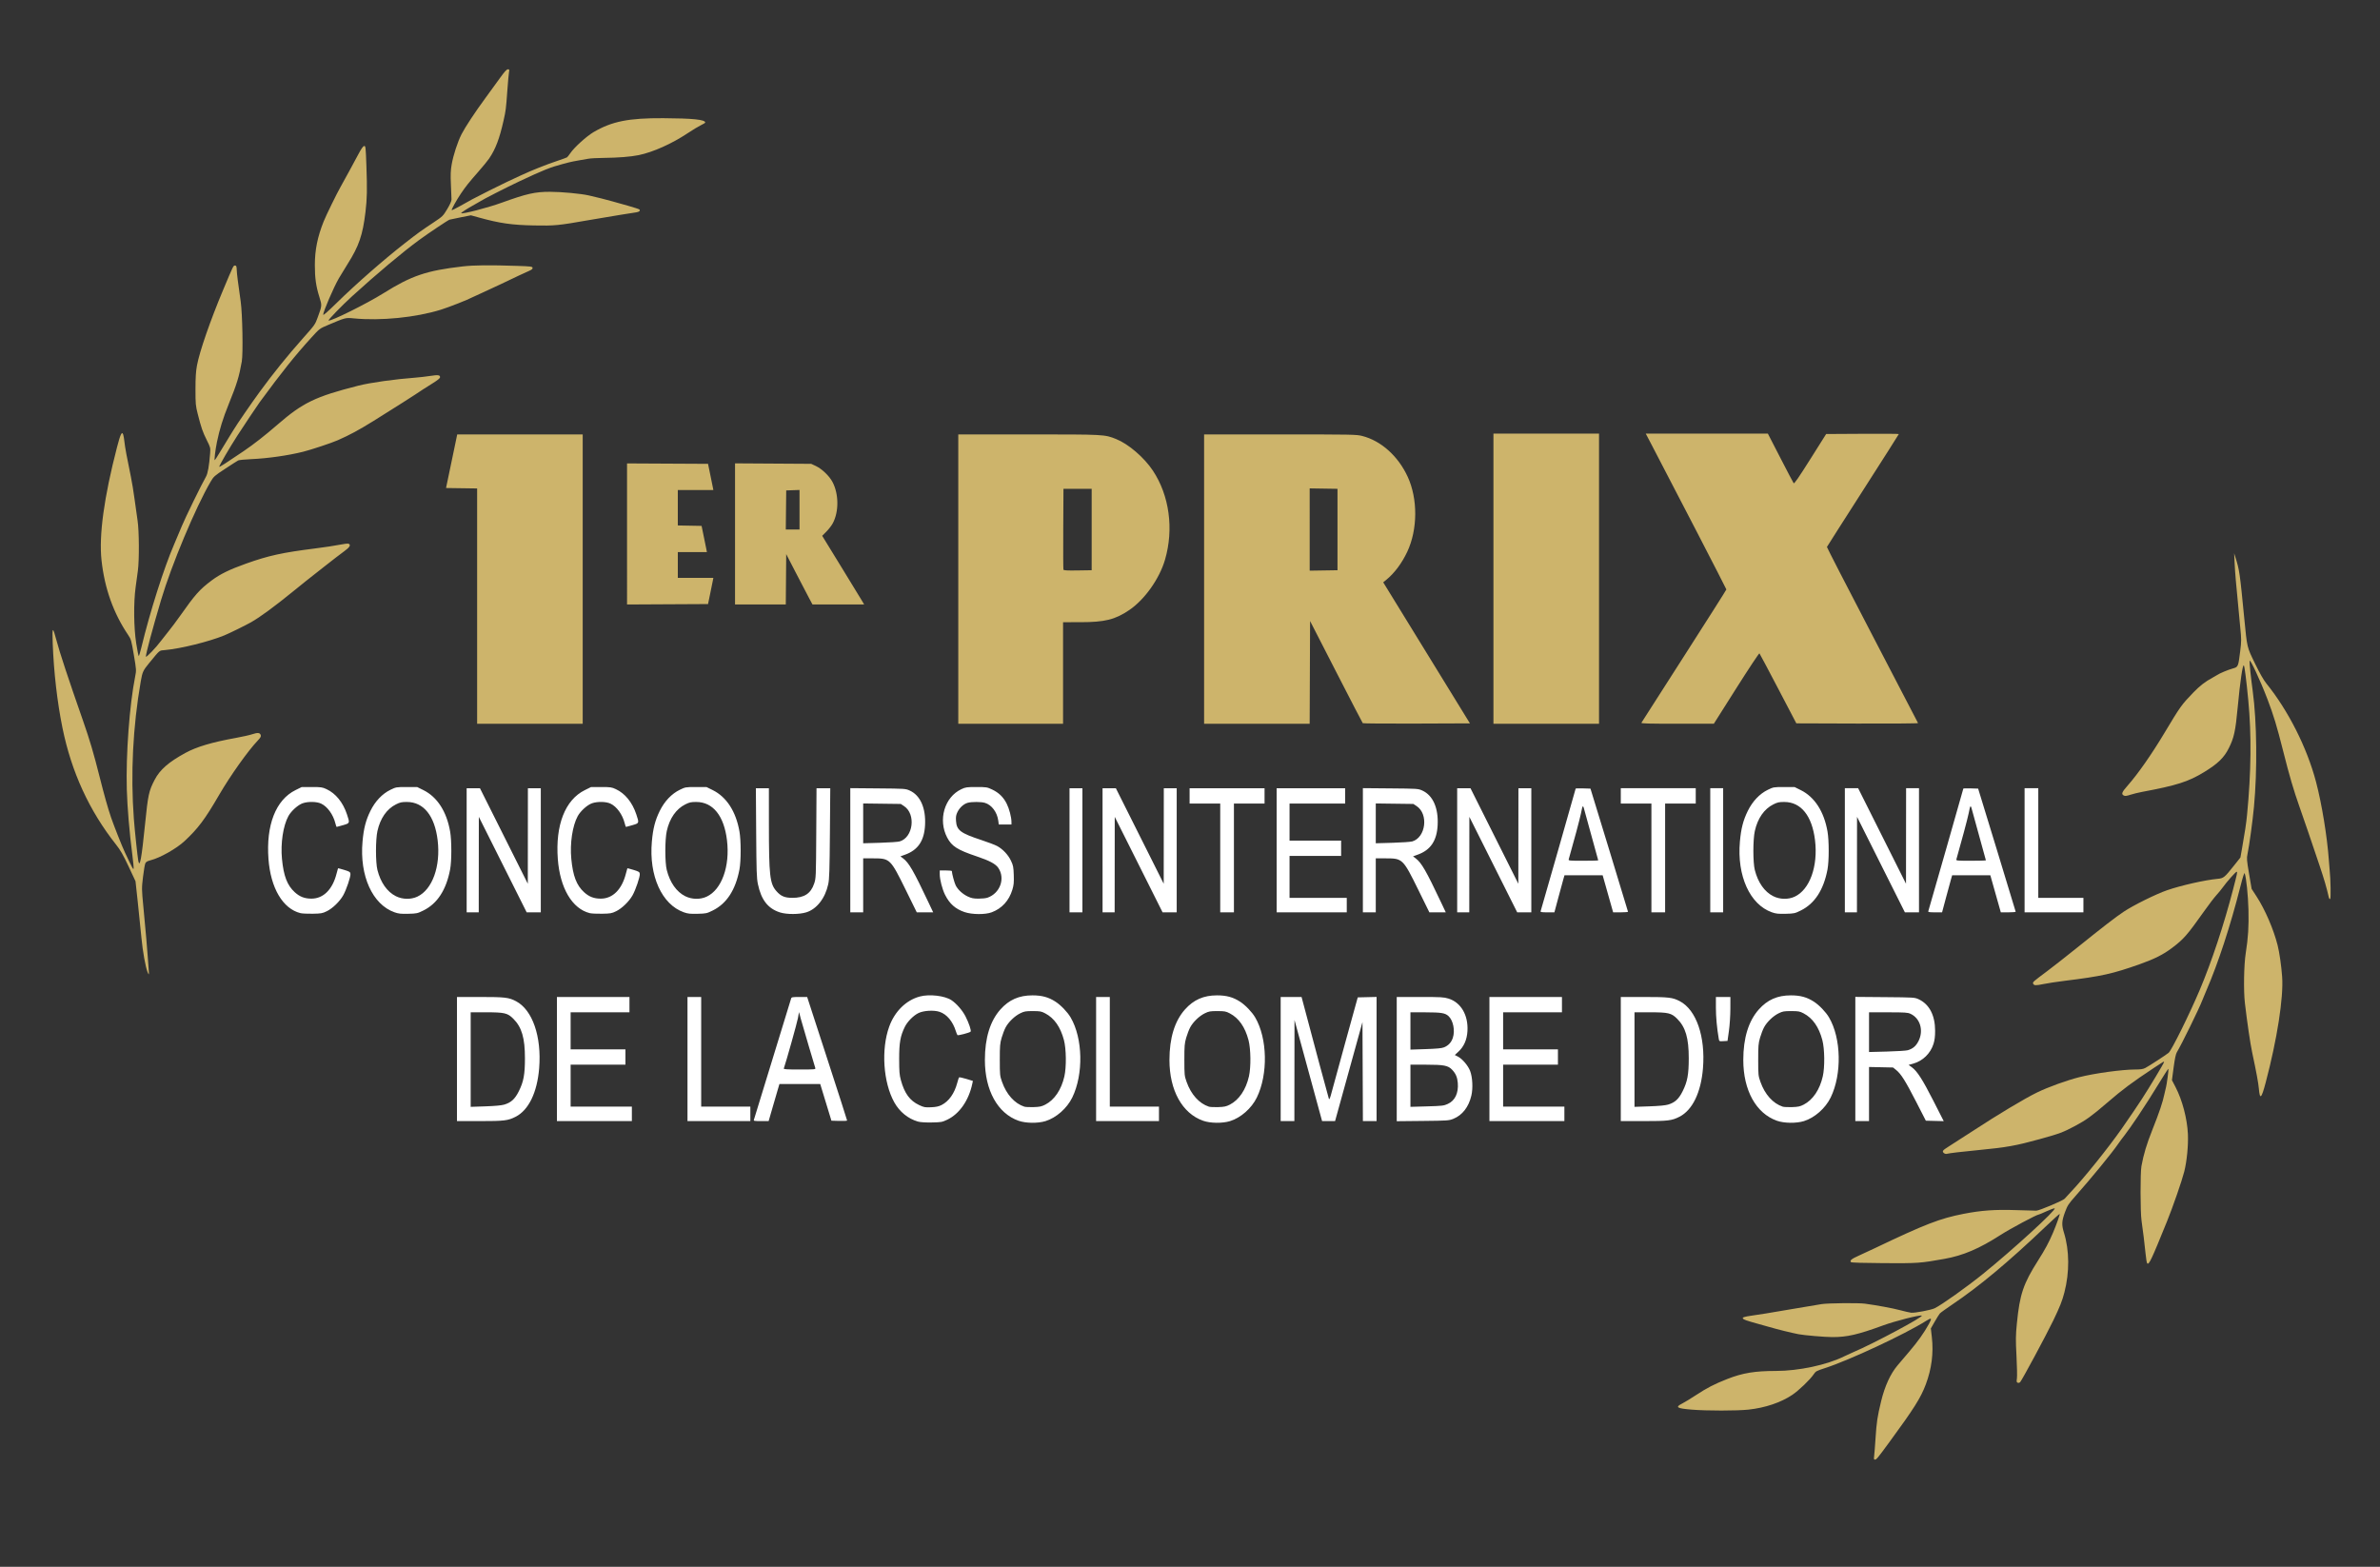
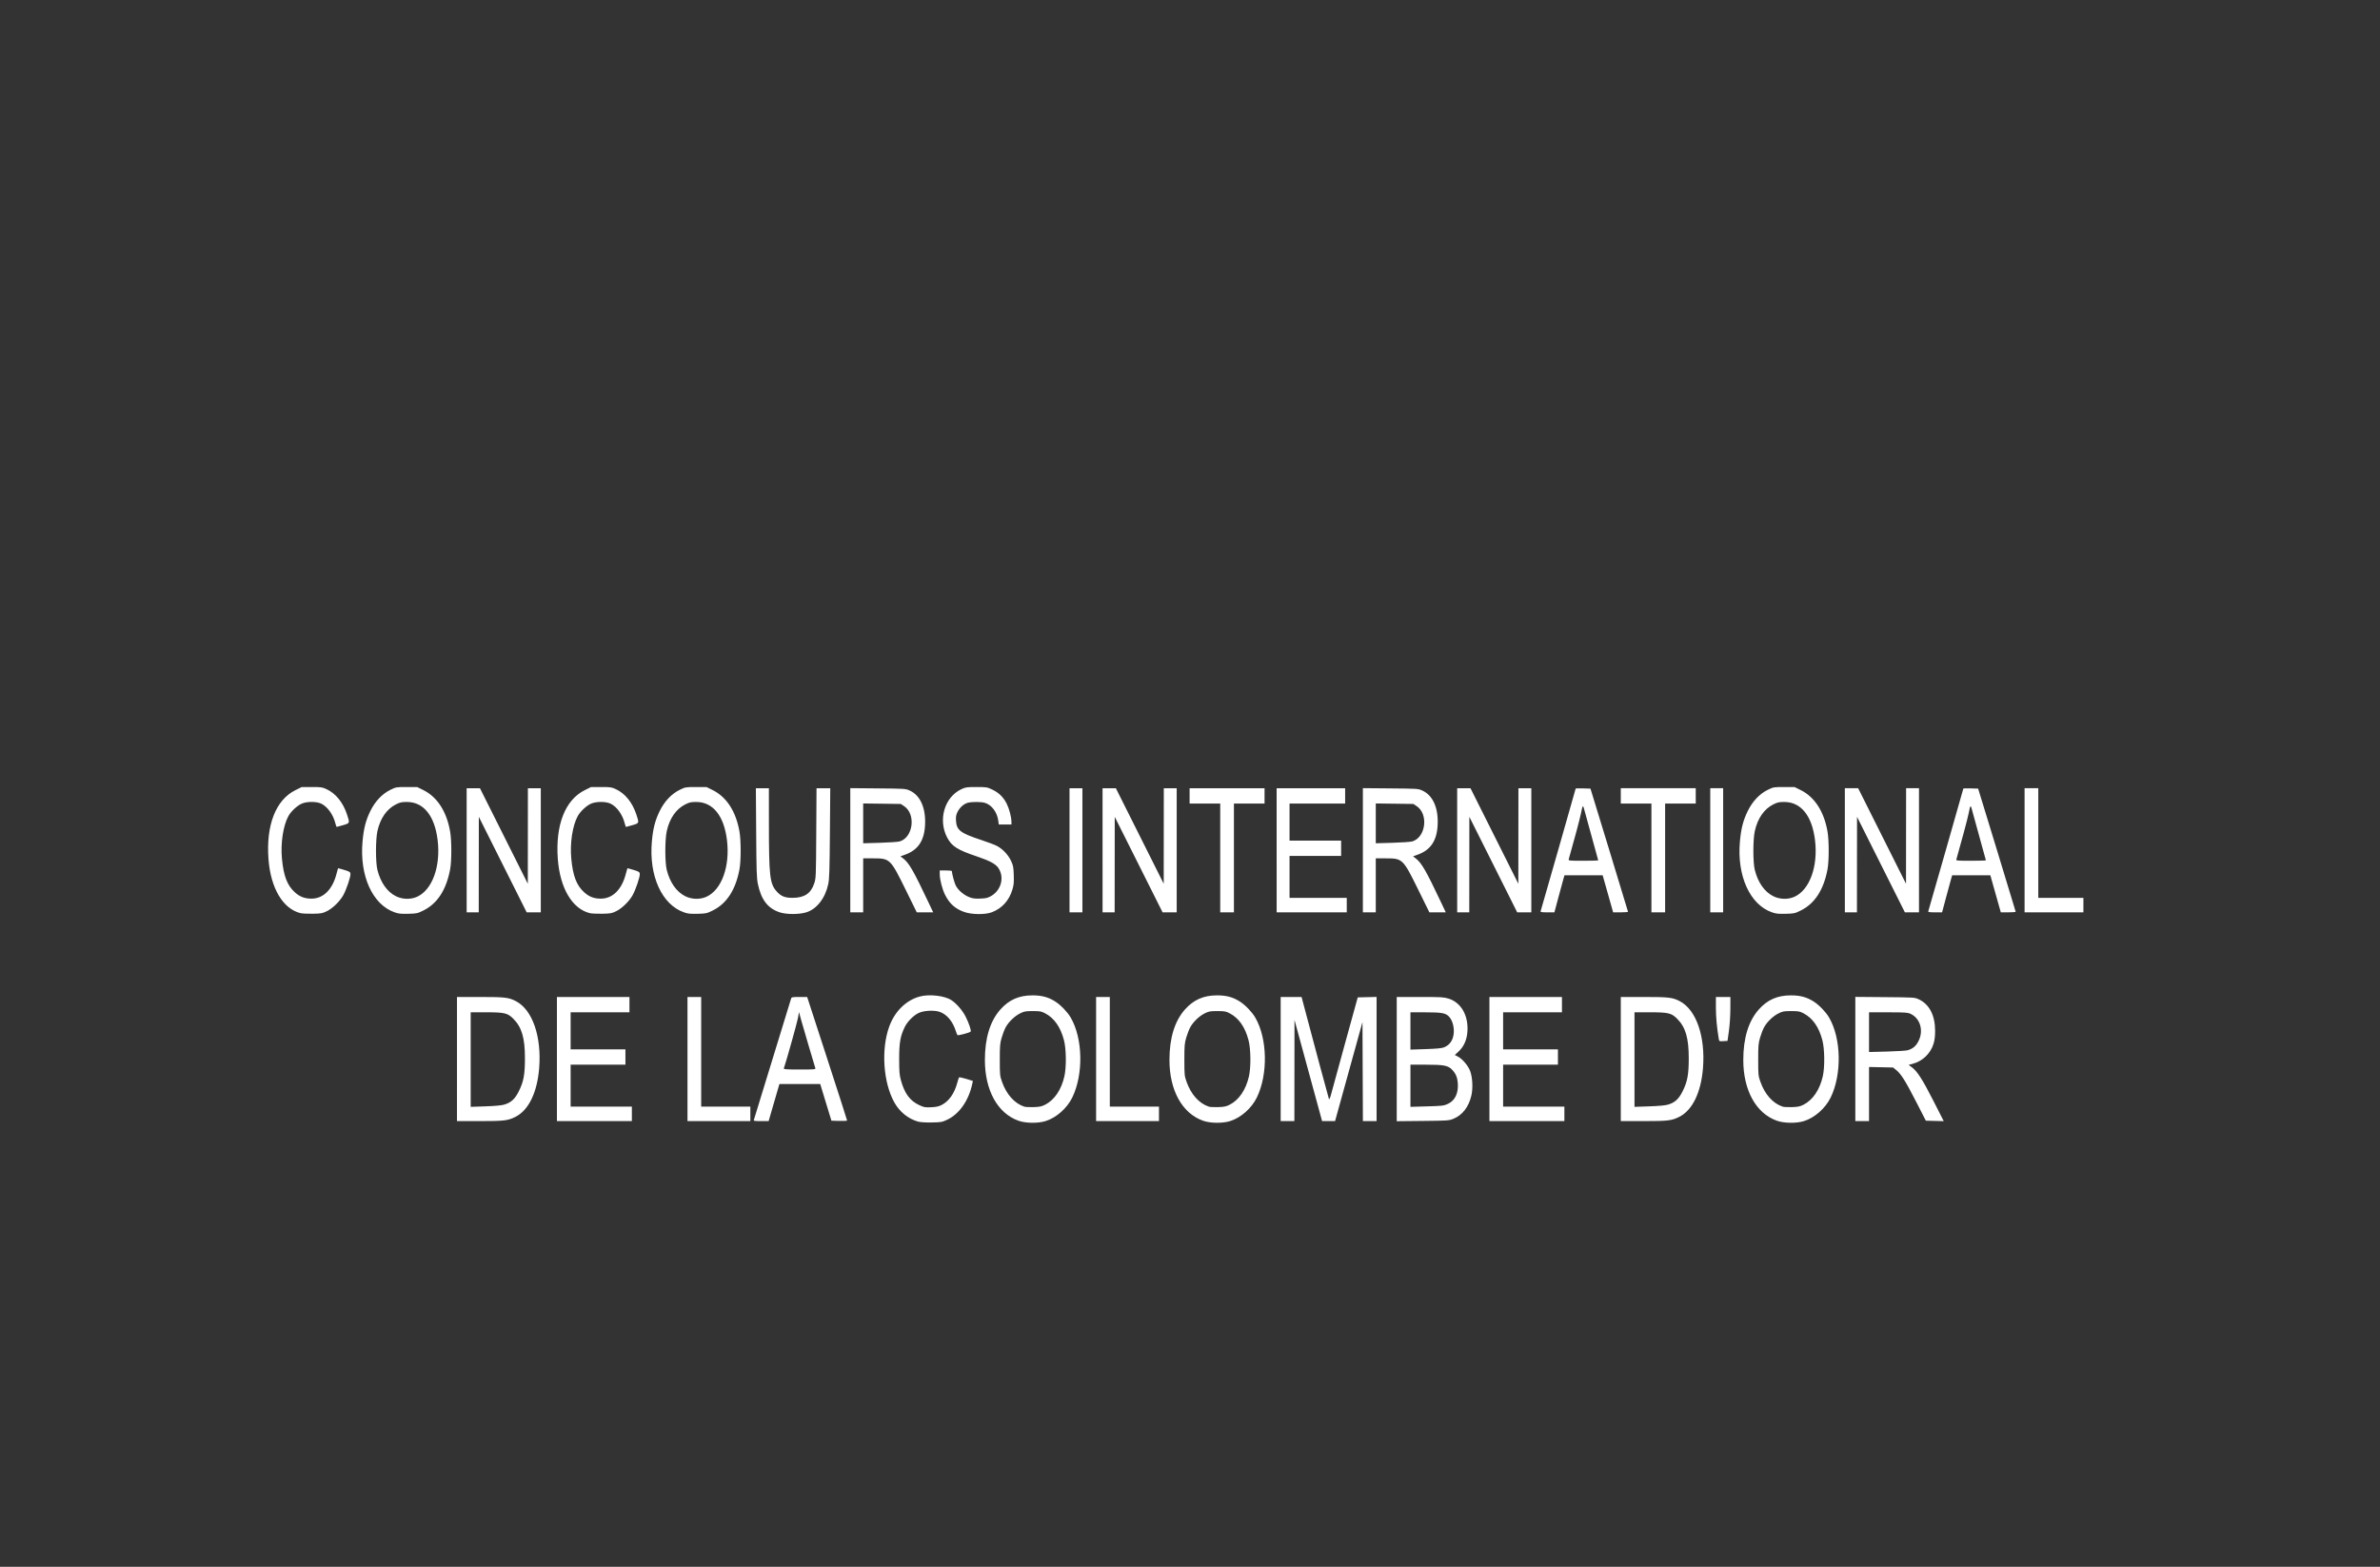
<svg xmlns="http://www.w3.org/2000/svg" width="200" height="131.663" viewBox="0 0 781.314 514.35" version="1.1" id="svg1054" xml:space="preserve">
  <rect x="0" y="0" width="781.314" height="514.35" fill="#333333" stroke="none" />
  <defs id="defs1051" />
  <g id="layer1" transform="translate(106.191,92.599)">
    <g id="g1070">
-       <path style="fill:#cdb46b;stroke-width:0.265" d="m 509.058,385.359 c 0.091,-0.662 0.287,-3.132 0.437,-5.49 0.356,-5.605 0.624,-7.406 1.86,-12.489 1.2,-4.936 3.031,-8.942 5.351,-11.707 0.763,-0.909 2.533,-2.993 3.934,-4.63 2.733,-3.195 4.821,-6.136 6.387,-8.997 1.093,-1.998 0.934,-2.187 -0.879,-1.044 -7.03,4.436 -25.265,12.952 -33.256,15.531 -2.774,0.895 -3.015,1.029 -3.7,2.052 -1.156,1.727 -4.894,5.312 -7.027,6.738 -3.76,2.515 -8.87,4.235 -14.343,4.829 -3.781,0.41 -13.771,0.413 -18.653,0.006 -4.951,-0.413 -5.535,-0.791 -3.109,-2.016 0.764,-0.386 2.753,-1.597 4.421,-2.692 3.74,-2.456 6.063,-3.655 10.356,-5.347 5.012,-1.975 9.059,-2.646 15.959,-2.646 7.475,0 16.795,-1.987 22.379,-4.77 0.8,-0.399 2.17,-1.026 3.043,-1.394 6.458,-2.72 23.316,-11.729 22.472,-12.01 -0.749,-0.25 -8.72,1.778 -12.7,3.231 -8.301,3.03 -11.771,3.83 -16.611,3.829 -2.442,0 -9.2,-0.574 -11.152,-0.947 -2.283,-0.436 -6.983,-1.598 -9.79,-2.422 -1.746,-0.512 -4.243,-1.215 -5.548,-1.561 -1.305,-0.346 -2.546,-0.802 -2.758,-1.014 -0.336,-0.336 -0.304,-0.414 0.257,-0.622 0.353,-0.131 1.296,-0.319 2.096,-0.419 1.917,-0.239 6.58,-0.999 14.684,-2.393 3.638,-0.626 7.534,-1.279 8.658,-1.452 2.14,-0.329 12.037,-0.429 14.177,-0.144 3.802,0.507 9.248,1.515 11.561,2.14 1.455,0.394 3.097,0.769 3.649,0.835 1.143,0.136 6.534,-0.888 7.729,-1.469 2.276,-1.106 10.552,-6.993 15.843,-11.27 9.829,-7.947 24.353,-21.239 23.518,-21.525 -0.18,-0.061 -1.382,0.374 -2.67,0.967 -1.289,0.594 -2.451,1.08 -2.583,1.082 -0.637,0.006 -9.369,4.674 -12.411,6.635 -7.034,4.533 -12.352,6.804 -18.514,7.904 -7.951,1.42 -8.647,1.469 -19.833,1.403 -6.889,-0.041 -10.662,-0.158 -10.842,-0.338 -0.495,-0.495 0.172,-1.055 2.491,-2.091 1.237,-0.553 3.559,-1.63 5.159,-2.394 16.669,-7.958 21.547,-9.851 29.276,-11.356 5.866,-1.142 10.322,-1.46 17.291,-1.232 3.201,0.105 6.178,0.188 6.615,0.185 0.969,-0.007 8.868,-3.34 9.319,-3.932 0.178,-0.233 1.019,-1.15 1.87,-2.037 4.26,-4.444 12.603,-14.821 17.002,-21.149 3.143,-4.521 4.696,-6.81 6.503,-9.583 2.449,-3.76 7.242,-11.748 7.242,-12.069 0,-0.299 0.003,-0.301 -3.175,1.806 -7.491,4.967 -10.233,7.01 -15.573,11.601 -4.954,4.26 -6.836,5.621 -10.395,7.52 -3.978,2.123 -5.193,2.576 -11.735,4.378 -7.775,2.142 -10.761,2.676 -19.976,3.568 -5.755,0.558 -9.462,0.996 -10.479,1.24 -0.323,0.077 -0.744,-0.054 -1.001,-0.311 -0.557,-0.557 -0.335,-0.851 1.513,-2.013 2.31,-1.452 4.934,-3.141 8.116,-5.224 8.316,-5.444 16.932,-10.605 21.034,-12.601 3.642,-1.772 9.638,-3.944 13.862,-5.021 4.968,-1.267 14.076,-2.515 18.362,-2.516 1.764,-2.4e-4 2.563,-0.122 3.307,-0.503 1.095,-0.561 6.743,-4.233 7.65,-4.974 0.958,-0.782 6.855,-12.691 10.193,-20.584 3.935,-9.303 7.998,-21.563 11.005,-33.205 1.373,-5.314 1.411,-5.5 1.16,-5.655 -0.221,-0.137 -3.331,3.36 -4.655,5.235 -0.42,0.595 -1.341,1.714 -2.045,2.487 -0.705,0.773 -2.504,3.13 -3.998,5.238 -5.591,7.888 -6.736,9.195 -10.598,12.095 -2.858,2.146 -5.734,3.592 -10.508,5.284 -8.989,3.186 -12.545,3.973 -24.739,5.475 -2.474,0.305 -5.602,0.783 -6.951,1.063 -2.542,0.527 -3.089,0.499 -3.347,-0.173 -0.18,-0.469 -0.034,-0.598 4.477,-3.967 1.892,-1.413 6.118,-4.722 9.393,-7.354 9.211,-7.402 13.143,-10.44 15.875,-12.265 3.171,-2.118 10.654,-5.82 14.274,-7.061 4.628,-1.587 12.439,-3.35 16.473,-3.718 2.056,-0.187 2.306,-0.39 5.616,-4.561 l 1.948,-2.455 0.549,-3.102 c 0.953,-5.389 1.35,-8.047 1.628,-10.907 1.361,-14.009 1.489,-26.267 0.393,-37.703 -0.628,-6.556 -1.208,-11.099 -1.447,-11.339 -0.389,-0.39 -1.213,5.204 -2.001,13.588 -0.758,8.056 -1.202,10.11 -2.943,13.587 -1.573,3.142 -3.603,5.101 -8.163,7.879 -5.129,3.124 -8.963,4.345 -20.241,6.448 -1.237,0.231 -2.987,0.66 -3.888,0.954 -1.271,0.415 -1.762,0.469 -2.183,0.244 -0.889,-0.476 -0.642,-1.093 1.326,-3.318 3.29,-3.718 7.816,-10.191 11.947,-17.085 5.338,-8.907 5.65,-9.344 9.589,-13.426 2.103,-2.18 3.917,-3.583 6.228,-4.817 0.655,-0.35 1.369,-0.763 1.587,-0.919 0.725,-0.518 3.551,-1.699 5.077,-2.122 1.815,-0.503 1.827,-0.531 2.467,-5.681 0.412,-3.318 0.413,-3.873 0.015,-7.805 -0.395,-3.896 -0.785,-8.05 -1.466,-15.61 -0.144,-1.601 -0.323,-4.22 -0.397,-5.821 l -0.135,-2.91 0.415,1.323 c 1.338,4.266 1.417,4.813 2.899,19.976 0.961,9.839 0.844,9.341 3.496,14.817 1.57,3.242 2.84,5.476 3.761,6.615 7.2,8.908 13.337,21.062 16.297,32.279 1.906,7.224 3.662,17.943 4.225,25.797 0.094,1.31 0.21,2.738 0.257,3.175 0.317,2.897 0.434,9.337 0.174,9.498 -0.176,0.109 -0.359,-0.113 -0.46,-0.558 -0.763,-3.349 -1.455,-5.721 -3.07,-10.528 -3.018,-8.98 -4.818,-14.252 -6.55,-19.174 -1.974,-5.611 -3.284,-10.083 -5.35,-18.265 -2.104,-8.334 -3.132,-11.725 -5.168,-17.066 -2.362,-6.195 -5.74,-13.433 -5.863,-12.565 -0.085,0.601 0.403,5.292 1.033,9.919 1.373,10.095 1.539,26.018 0.396,38.1 -0.442,4.669 -1.526,12.586 -2.103,15.35 -0.304,1.458 -0.262,2.005 0.506,6.525 l 0.838,4.933 1.651,2.548 c 2.789,4.306 5.557,10.73 6.889,15.989 0.595,2.349 1.228,6.775 1.482,10.35 0.484,6.834 -1.646,20.503 -5.417,34.76 -1.398,5.286 -1.899,5.719 -2.23,1.929 -0.162,-1.859 -0.812,-5.38 -2.152,-11.659 -0.661,-3.098 -1.633,-9.676 -2.428,-16.431 -0.475,-4.037 -0.329,-12.553 0.281,-16.404 0.787,-4.967 1.028,-8.827 0.889,-14.211 -0.124,-4.783 -0.722,-10.559 -1.239,-11.96 -0.125,-0.339 -0.608,1.155 -1.455,4.498 -3.222,12.718 -7.24,24.987 -11.127,33.977 -0.535,1.237 -1.128,2.666 -1.318,3.175 -0.961,2.578 -6.771,14.435 -8.378,17.098 -0.337,0.558 -0.678,2.177 -1.05,4.988 l -0.552,4.162 1.189,2.289 c 2.212,4.257 3.817,10.356 4.049,15.384 0.172,3.718 -0.345,9 -1.215,12.405 -0.781,3.059 -3.715,11.519 -5.656,16.31 -5.164,12.744 -5.92,14.342 -6.497,13.74 -0.134,-0.139 -0.371,-1.563 -0.527,-3.164 -0.297,-3.038 -0.859,-7.637 -1.335,-10.916 -0.397,-2.736 -0.417,-15.66 -0.028,-17.791 0.719,-3.934 1.708,-7.226 3.599,-11.977 2.29,-5.755 3.394,-9.032 3.952,-11.731 0.215,-1.039 0.45,-2.053 0.524,-2.253 0.2,-0.545 0.914,-5.896 0.801,-6.009 -0.053,-0.053 -0.528,0.599 -1.055,1.451 -5.011,8.1 -6.471,10.401 -8.988,14.156 -1.594,2.379 -3.508,5.099 -4.253,6.045 -0.744,0.946 -1.762,2.317 -2.26,3.048 -1.955,2.863 -8.744,11.153 -13.9,16.972 -2.395,2.704 -2.695,3.164 -3.527,5.424 -1.066,2.893 -1.124,4.111 -0.319,6.703 1.799,5.79 1.851,12.991 0.143,19.579 -0.734,2.83 -1.467,4.682 -3.673,9.277 -2.218,4.621 -10.239,19.533 -10.861,20.194 -0.191,0.203 -0.545,0.29 -0.793,0.195 -0.371,-0.142 -0.415,-0.382 -0.262,-1.406 0.102,-0.679 0.04,-3.995 -0.138,-7.369 -0.285,-5.416 -0.27,-6.674 0.129,-10.735 0.936,-9.537 2.111,-13.013 6.989,-20.674 2.248,-3.53 3.55,-5.955 4.866,-9.061 1.155,-2.726 2.328,-6.029 2.191,-6.166 -0.066,-0.066 -2.119,1.781 -4.562,4.104 -12.399,11.791 -21.808,19.642 -30.779,25.681 -1.971,1.327 -3.771,2.627 -4.001,2.89 -0.23,0.263 -0.988,1.475 -1.684,2.694 l -1.267,2.215 0.333,2.913 c 0.59,5.168 -0.073,10.332 -1.982,15.43 -1.663,4.442 -3.823,7.867 -11.974,18.987 -3.897,5.317 -4.241,5.732 -4.741,5.732 -0.334,0 -0.379,-0.223 -0.244,-1.203 z M -57.739,226.555 c -0.683,-1.683 -1.611,-6.869 -2.025,-11.311 -0.244,-2.619 -0.78,-7.864 -1.191,-11.655 l -0.748,-6.892 -2.272,-4.849 c -1.775,-3.788 -2.668,-5.349 -4.079,-7.13 -8.829,-11.145 -14.685,-23.895 -17.635,-38.397 -1.713,-8.422 -2.848,-18.275 -3.2,-27.781 -0.201,-5.421 0.006,-5.603 1.198,-1.057 1.055,4.024 3.834,12.437 8.873,26.854 2.082,5.958 3.409,10.457 5.305,17.992 1.528,6.071 2.714,10.29 3.758,13.361 0.909,2.677 3.63,9.549 4.558,11.509 2.501,5.289 2.774,5.797 2.872,5.339 0.056,-0.265 -0.148,-2.408 -0.454,-4.763 -0.926,-7.127 -1.618,-15.35 -1.785,-21.214 -0.327,-11.415 0.874,-27.656 2.737,-37.042 0.417,-2.099 0.413,-2.158 -0.429,-7.142 -0.797,-4.718 -0.909,-5.115 -1.835,-6.482 -4.861,-7.182 -7.771,-15.332 -8.776,-24.578 -0.887,-8.16 0.842,-20.775 5.08,-37.072 1.132,-4.352 1.61,-5.345 2.029,-4.213 0.131,0.353 0.315,1.415 0.409,2.361 0.171,1.711 0.86,5.448 2.123,11.509 0.364,1.746 0.91,5.08 1.215,7.408 0.305,2.328 0.748,5.483 0.986,7.011 0.512,3.292 0.569,12.877 0.098,16.404 -0.165,1.237 -0.497,3.678 -0.737,5.424 -0.705,5.124 -0.621,13.27 0.19,18.455 0.359,2.292 0.733,4.167 0.831,4.167 0.099,0 0.488,-1.28 0.865,-2.844 2.806,-11.64 7.404,-26.102 10.765,-33.86 0.742,-1.713 1.884,-4.425 2.538,-6.026 1.094,-2.678 6.469,-13.668 7.893,-16.14 0.608,-1.054 1.053,-3.555 1.368,-7.682 0.138,-1.812 0.109,-1.928 -1.098,-4.33 -1.336,-2.661 -1.836,-4.107 -2.976,-8.625 -0.68,-2.692 -0.735,-3.298 -0.732,-8.07 0.002,-3.851 0.126,-5.83 0.488,-7.805 0.838,-4.574 4.336,-14.668 8.617,-24.871 3.412,-8.131 3.318,-7.937 3.869,-7.937 0.435,0 0.52,0.216 0.573,1.455 0.06,1.403 0.368,3.856 1.294,10.319 0.58,4.044 0.821,17.089 0.365,19.711 -0.856,4.917 -1.618,7.402 -4.302,14.023 -1.866,4.602 -3.017,8.313 -3.858,12.435 -0.54,2.644 -0.934,5.953 -0.709,5.953 0.065,0 1.046,-1.55 2.179,-3.444 1.133,-1.894 2.383,-3.948 2.778,-4.564 0.395,-0.616 0.967,-1.536 1.27,-2.046 1.027,-1.725 5.812,-8.681 8.532,-12.403 4.475,-6.123 9.061,-11.803 14.205,-17.594 3.943,-4.439 3.961,-4.464 4.837,-6.864 1.426,-3.907 1.421,-3.841 0.515,-6.729 -1.089,-3.47 -1.463,-6.121 -1.465,-10.386 -0.002,-4.965 0.861,-9.249 2.891,-14.345 0.798,-2.004 4.358,-9.275 5.607,-11.452 0.79,-1.378 4.66,-8.475 5.842,-10.716 0.887,-1.681 1.495,-2.54 1.836,-2.593 0.486,-0.076 0.52,0.222 0.747,6.482 0.283,7.811 0.224,10.746 -0.302,15.161 -0.904,7.59 -2.139,11.188 -5.856,17.066 -1.012,1.601 -2.32,3.744 -2.907,4.762 -1.7,2.954 -5.118,10.897 -5.118,11.895 0,0.323 1.389,-0.887 4.366,-3.804 C 10.717,0.591 19.736,-7.312 26.701,-12.747 c 4.331,-3.38 5.115,-3.946 9.599,-6.93 2.819,-1.876 2.973,-2.029 4.333,-4.294 0.898,-1.496 1.405,-2.637 1.397,-3.143 -0.007,-0.437 -0.095,-2.639 -0.195,-4.895 -0.145,-3.263 -0.093,-4.615 0.255,-6.615 0.527,-3.026 1.947,-7.378 3.236,-9.917 1.16,-2.284 4.494,-7.333 7.867,-11.912 1.394,-1.892 3.492,-4.779 4.662,-6.416 1.55,-2.167 2.279,-2.977 2.682,-2.977 0.485,0 0.532,0.108 0.378,0.86 -0.097,0.473 -0.347,3.241 -0.557,6.152 -0.433,6.006 -0.497,6.508 -1.233,9.79 -1.342,5.986 -2.627,9.372 -4.738,12.488 -0.473,0.699 -2.062,2.64 -3.531,4.313 -3.147,3.586 -4.139,4.828 -5.706,7.144 -1.449,2.141 -3.223,5.333 -3.057,5.499 0.069,0.069 1.29,-0.53 2.715,-1.331 1.425,-0.8 3.245,-1.813 4.045,-2.251 1.7,-0.929 9.264,-4.719 11.377,-5.701 0.8,-0.372 2.765,-1.288 4.366,-2.036 3.689,-1.723 8.436,-3.62 12.171,-4.863 1.601,-0.533 3.037,-1.056 3.192,-1.163 0.155,-0.107 0.651,-0.736 1.101,-1.399 1.296,-1.905 5.335,-5.556 7.633,-6.899 6.029,-3.523 11.512,-4.615 22.866,-4.554 9.741,0.052 13.758,0.469 13.758,1.426 0,0.117 -0.625,0.507 -1.389,0.867 -0.764,0.36 -2.758,1.565 -4.432,2.679 -5.155,3.429 -11.317,6.184 -16.007,7.154 -2.605,0.539 -6.764,0.867 -11.618,0.915 -2.024,0.02 -4.227,0.14 -4.895,0.266 -0.668,0.126 -2.107,0.376 -3.199,0.555 -1.091,0.179 -2.58,0.482 -3.307,0.673 -0.728,0.191 -1.621,0.425 -1.984,0.52 -3.955,1.038 -6.348,1.996 -14.155,5.667 -4.259,2.003 -12.129,6.023 -12.965,6.623 -0.146,0.104 -0.979,0.581 -1.852,1.058 -2.232,1.221 -4.444,2.651 -4.31,2.785 0.374,0.374 8.753,-1.795 13.326,-3.45 8.144,-2.948 10.911,-3.573 15.798,-3.572 3.765,7.94e-4 10.126,0.594 12.768,1.191 2.619,0.592 5.794,1.39 7.794,1.96 0.946,0.269 3.263,0.922 5.149,1.45 1.886,0.528 3.537,1.068 3.668,1.199 0.38,0.38 -0.034,0.782 -0.955,0.928 -0.468,0.074 -2.815,0.444 -5.216,0.822 -2.401,0.378 -6.985,1.147 -10.186,1.709 -10.323,1.811 -11.385,1.915 -18.192,1.789 -7.302,-0.135 -11.261,-0.702 -18.084,-2.589 l -2.674,-0.739 -3.279,0.646 c -1.804,0.356 -3.489,0.711 -3.745,0.789 -0.528,0.161 -6.953,4.459 -9.972,6.67 C 25.948,-9.807 17.533,-2.75 9.432,4.623 6.061,7.692 1.385,12.514 1.677,12.622 2.483,12.921 14.189,7.104 19.618,3.708 c 9.317,-5.828 14.148,-7.467 26.061,-8.845 3.687,-0.426 8.756,-0.478 17.856,-0.181 4.523,0.148 5.033,0.211 5.114,0.633 0.066,0.343 -0.254,0.619 -1.188,1.027 -1.597,0.698 -4.445,2.035 -9.215,4.326 -2.037,0.978 -4.895,2.304 -6.35,2.945 C 50.442,4.254 49.051,4.891 48.806,5.029 47.505,5.761 41.181,8.249 38.536,9.069 30.271,11.632 18.826,12.776 9.991,11.922 c -2.772,-0.268 -2.686,-0.29 -8.496,2.17 -2.764,1.17 -2.79,1.19 -5.424,4.083 -5.431,5.964 -9.635,11.219 -17.009,21.262 -0.795,1.082 -5.282,7.799 -7.33,10.972 -2.521,3.904 -5.957,9.799 -5.957,10.219 0,0.227 2.327,-1.262 8.005,-5.121 3.355,-2.28 7.037,-5.159 11.045,-8.637 8.417,-7.303 12.468,-9.262 26.591,-12.856 3.958,-1.007 12.031,-2.141 18.918,-2.657 1.237,-0.093 3.343,-0.338 4.68,-0.545 2.63,-0.407 3.257,-0.325 3.257,0.426 0,0.326 -0.801,0.98 -2.447,1.998 -1.346,0.832 -2.745,1.718 -3.109,1.968 -2.177,1.497 -10.266,6.655 -16.272,10.377 -4.876,3.021 -7.775,4.584 -11.774,6.347 -2.023,0.892 -8.671,3.101 -11.347,3.77 -4.956,1.24 -11.698,2.198 -17.096,2.428 -2.037,0.087 -3.942,0.281 -4.233,0.43 -0.291,0.149 -2.207,1.374 -4.257,2.721 -3.535,2.323 -3.783,2.543 -4.786,4.257 -4.916,8.39 -12.861,27.361 -16.27,38.848 -2.8,9.435 -4.982,17.567 -4.982,18.57 0,0.515 3.404,-3.036 5.025,-5.242 0.511,-0.695 1.626,-2.113 2.479,-3.151 0.853,-1.038 2.528,-3.277 3.724,-4.974 4.93,-7.001 6.423,-8.68 10.336,-11.618 2.791,-2.096 5.901,-3.617 11.392,-5.571 7.33,-2.609 11.862,-3.602 22.607,-4.951 2.983,-0.375 6.568,-0.917 7.966,-1.205 1.398,-0.288 2.738,-0.448 2.977,-0.357 0.894,0.343 0.448,1.162 -1.324,2.427 -0.967,0.69 -3.946,2.982 -6.619,5.092 -2.674,2.11 -5.32,4.194 -5.881,4.63 -0.561,0.437 -2.481,1.984 -4.265,3.44 -6.127,4.996 -10.948,8.535 -13.887,10.196 -1.807,1.021 -7.065,3.607 -8.731,4.294 -4.993,2.059 -14.368,4.385 -19.513,4.841 -1.993,0.177 -1.53,-0.204 -5.264,4.337 -1.934,2.353 -2.169,2.87 -2.708,5.965 -2.581,14.811 -3.363,30.419 -2.261,45.111 0.283,3.775 1.217,12.595 1.464,13.824 0.487,2.426 1.08,-0.828 2.229,-12.237 0.954,-9.478 1.23,-10.747 3.125,-14.401 1.722,-3.32 4.568,-5.81 10.096,-8.831 3.692,-2.018 8.732,-3.515 16.652,-4.945 2.101,-0.379 4.522,-0.927 5.381,-1.216 1.724,-0.581 2.459,-0.491 2.72,0.332 0.131,0.414 -0.109,0.841 -0.998,1.772 -3.183,3.336 -8.977,11.48 -12.602,17.711 -4.782,8.221 -6.953,11.122 -11.454,15.309 -2.637,2.453 -7.984,5.473 -11.076,6.256 -1.064,0.269 -1.538,0.539 -1.764,1.003 -0.17,0.349 -0.515,2.361 -0.767,4.472 -0.449,3.762 -0.447,3.955 0.124,9.922 0.759,7.93 1.31,14.263 1.486,17.066 0.077,1.237 0.198,2.874 0.269,3.638 0.144,1.564 0.057,1.719 -0.372,0.661 z M 50.442,106.373 V 67.75 l -5.104,-0.072 -5.104,-0.072 0.969,-4.63 c 0.533,-2.547 1.359,-6.505 1.836,-8.797 L 43.906,50.012 H 64.504 85.103 V 97.504 144.997 H 67.772 50.442 Z M 208.398,97.504 V 50.012 h 23.03 c 25.105,0 24.97,-0.007 28.807,1.529 4.024,1.611 9.171,6.032 12.03,10.333 5.43,8.168 6.935,19.176 4,29.259 -1.822,6.259 -6.701,13.132 -11.743,16.541 -4.662,3.152 -7.998,3.977 -16.106,3.982 l -5.622,0.003 v 16.669 16.669 H 225.596 208.398 Z M 252.187,81.232 V 67.871 h -4.63 -4.63 l -0.069,13.097 c -0.038,7.203 -0.011,13.249 0.06,13.434 0.099,0.259 1.188,0.32 4.699,0.265 l 4.57,-0.072 z m 36.909,16.272 V 50.012 h 24.961 c 23.792,0 25.054,0.024 26.957,0.511 6.197,1.585 11.777,6.59 14.912,13.376 3.355,7.261 3.303,17.295 -0.128,24.615 -1.776,3.789 -4.219,7.053 -6.94,9.269 l -0.959,0.781 14.232,23.151 14.232,23.151 -17.491,0.068 c -9.62,0.037 -17.579,-0.022 -17.688,-0.132 -0.108,-0.11 -4.044,-7.701 -8.746,-16.869 l -8.55,-16.669 -0.068,16.867 -0.068,16.867 H 306.425 289.096 Z M 332.885,81.232 V 67.871 l -4.564,-0.072 -4.564,-0.072 V 81.232 94.739 l 4.564,-0.072 4.564,-0.072 z m 51.197,16.14 V 49.747 h 17.33 17.33 v 47.625 47.625 h -17.33 -17.33 z m 48.576,47.294 c 0.104,-0.182 6.421,-10.05 14.039,-21.929 7.618,-11.879 13.85,-21.704 13.85,-21.833 0,-0.193 -17.93,-34.886 -24.627,-47.651 l -1.839,-3.506 20.046,0.002 20.046,0.002 4.101,7.966 c 2.256,4.382 4.22,8.122 4.366,8.311 0.196,0.255 1.615,-1.796 5.466,-7.902 l 5.202,-8.247 11.93,-0.069 c 6.562,-0.038 11.93,-0.002 11.93,0.079 0,0.081 -5.294,8.403 -11.764,18.493 -6.47,10.09 -11.798,18.448 -11.84,18.574 -0.042,0.126 6.651,13.137 14.873,28.915 8.222,15.777 14.989,28.785 15.038,28.907 0.049,0.122 -8.921,0.191 -19.933,0.154 l -20.022,-0.068 -5.952,-11.377 c -3.274,-6.257 -6.047,-11.476 -6.162,-11.596 -0.115,-0.12 -3.529,5.024 -7.585,11.432 l -7.375,11.651 -11.988,0.011 c -9.517,0.009 -11.949,-0.057 -11.8,-0.32 z M 99.655,82.688 V 59.532 l 13.295,0.069 13.295,0.069 0.709,3.44 c 0.39,1.892 0.782,3.827 0.872,4.299 l 0.163,0.86 h -5.833 -5.833 v 5.814 5.814 l 3.903,0.073 3.903,0.073 0.709,3.44 c 0.39,1.892 0.782,3.827 0.872,4.299 l 0.163,0.86 h -4.774 -4.774 v 4.233 4.233 h 5.833 5.833 l -0.163,0.86 c -0.09,0.473 -0.482,2.408 -0.872,4.299 l -0.709,3.44 -13.295,0.069 -13.295,0.069 z m 35.454,-0.012 V 59.512 l 12.502,0.078 12.502,0.078 1.53,0.717 c 1.967,0.922 4.402,3.25 5.444,5.205 2.112,3.962 2.154,9.813 0.097,13.623 -0.396,0.734 -1.338,1.954 -2.092,2.711 l -1.371,1.376 6.208,10.111 c 3.414,5.561 6.513,10.632 6.886,11.269 l 0.679,1.158 h -8.478 -8.478 l -1.171,-2.183 c -0.644,-1.201 -2.585,-4.921 -4.313,-8.268 l -3.143,-6.085 -0.07,8.268 -0.07,8.268 h -8.331 -8.331 V 82.676 Z m 21.167,-7.936 v -6.493 l -2.183,0.077 -2.183,0.077 -0.071,6.416 -0.071,6.416 h 2.254 2.254 z" id="path1074" />
      <path style="fill:#ffffff;stroke-width:0.265" d="m 195.169,275.599 c -3.256,-0.942 -6.039,-3.201 -7.775,-6.311 -3.643,-6.526 -4.373,-17.429 -1.666,-24.886 1.817,-5.006 5.555,-8.672 10.068,-9.873 3.139,-0.836 8.16,-0.248 10.354,1.211 1.658,1.103 3.575,3.303 4.594,5.27 1.143,2.207 2.005,4.794 1.691,5.074 -0.408,0.365 -4.113,1.334 -4.303,1.125 -0.109,-0.119 -0.346,-0.693 -0.526,-1.275 -1.007,-3.246 -2.969,-5.578 -5.36,-6.373 -1.862,-0.618 -5.202,-0.423 -6.909,0.403 -1.666,0.806 -3.65,2.819 -4.502,4.567 -1.469,3.013 -1.849,5.186 -1.842,10.531 0.005,4.146 0.091,5.206 0.564,6.931 1.199,4.376 2.948,6.756 6.022,8.194 1.563,0.732 1.913,0.795 3.896,0.706 1.649,-0.074 2.488,-0.255 3.453,-0.744 2.372,-1.203 4.196,-3.769 5.112,-7.192 0.247,-0.923 0.52,-1.762 0.606,-1.866 0.086,-0.103 1.145,0.115 2.353,0.485 l 2.197,0.672 -0.174,0.838 c -1.155,5.552 -4.241,9.997 -8.256,11.896 -1.682,0.796 -1.984,0.849 -5.095,0.902 -2.097,0.036 -3.743,-0.069 -4.498,-0.288 z m 33.013,-0.273 c -6.87,-2.425 -11.056,-9.988 -11.051,-19.967 0.004,-7.204 1.72,-12.783 5.1,-16.575 2.836,-3.182 6.113,-4.623 10.509,-4.623 3.124,0 5.278,0.589 7.56,2.066 1.774,1.149 3.932,3.398 4.986,5.196 4.016,6.853 4.254,18.63 0.53,26.275 -1.723,3.537 -5.258,6.652 -8.785,7.742 -2.51,0.775 -6.474,0.724 -8.848,-0.114 z m 8.767,-5.291 c 3.021,-1.553 5.278,-4.89 6.279,-9.283 0.695,-3.049 0.623,-8.998 -0.144,-11.906 -1.132,-4.292 -3.179,-7.219 -6.135,-8.769 -1.293,-0.678 -1.687,-0.751 -4.077,-0.754 -2.357,-0.003 -2.808,0.077 -4.135,0.729 -1.811,0.889 -3.82,2.816 -4.779,4.586 -0.392,0.722 -0.987,2.262 -1.323,3.422 -0.545,1.882 -0.61,2.663 -0.608,7.268 0.003,4.954 0.031,5.242 0.732,7.23 1.459,4.136 4.127,7.101 7.333,8.148 0.365,0.119 1.735,0.182 3.044,0.141 1.993,-0.064 2.615,-0.196 3.813,-0.812 z m 51.822,5.291 c -6.87,-2.425 -11.056,-9.988 -11.051,-19.967 0.004,-7.204 1.72,-12.783 5.1,-16.575 2.836,-3.182 6.113,-4.623 10.509,-4.623 3.124,0 5.278,0.589 7.56,2.066 1.774,1.149 3.932,3.398 4.986,5.196 4.016,6.853 4.254,18.63 0.53,26.275 -1.723,3.537 -5.258,6.652 -8.785,7.742 -2.51,0.775 -6.474,0.724 -8.848,-0.114 z m 8.767,-5.291 c 3.021,-1.553 5.278,-4.89 6.279,-9.283 0.695,-3.049 0.623,-8.998 -0.144,-11.906 -1.132,-4.292 -3.179,-7.219 -6.135,-8.769 -1.293,-0.678 -1.687,-0.751 -4.077,-0.754 -2.357,-0.003 -2.808,0.077 -4.135,0.729 -1.811,0.889 -3.82,2.816 -4.779,4.586 -0.392,0.722 -0.987,2.262 -1.323,3.422 -0.545,1.882 -0.61,2.663 -0.608,7.268 0.003,4.954 0.031,5.242 0.732,7.23 1.459,4.136 4.127,7.101 7.333,8.148 0.365,0.119 1.735,0.182 3.044,0.141 1.993,-0.064 2.615,-0.196 3.813,-0.812 z m 179.616,5.291 c -6.87,-2.425 -11.056,-9.988 -11.051,-19.967 0.004,-7.204 1.72,-12.783 5.1,-16.575 2.836,-3.182 6.113,-4.623 10.509,-4.623 3.124,0 5.278,0.589 7.56,2.066 1.774,1.149 3.932,3.398 4.986,5.196 4.016,6.853 4.254,18.63 0.53,26.275 -1.723,3.537 -5.258,6.652 -8.785,7.742 -2.51,0.775 -6.474,0.724 -8.848,-0.114 z m 8.767,-5.291 c 3.021,-1.553 5.278,-4.89 6.279,-9.283 0.695,-3.049 0.623,-8.998 -0.144,-11.906 -1.132,-4.292 -3.179,-7.219 -6.135,-8.769 -1.293,-0.678 -1.687,-0.751 -4.077,-0.754 -2.357,-0.003 -2.808,0.077 -4.135,0.729 -1.811,0.889 -3.82,2.816 -4.779,4.586 -0.392,0.722 -0.987,2.262 -1.323,3.422 -0.545,1.882 -0.61,2.663 -0.608,7.268 0.003,4.954 0.031,5.242 0.732,7.23 1.459,4.136 4.127,7.101 7.333,8.148 0.365,0.119 1.735,0.182 3.044,0.141 1.993,-0.064 2.615,-0.196 3.813,-0.812 z M 43.828,255.064 v -20.373 h 7.528 c 8.246,0 9.499,0.148 11.875,1.4 5.395,2.844 8.418,11.62 7.576,21.991 -0.647,7.969 -3.456,13.76 -7.726,15.929 -2.515,1.278 -3.734,1.426 -11.768,1.426 h -7.485 z m 15.533,14.952 c 2.245,-0.673 3.49,-1.816 4.769,-4.377 1.574,-3.152 2.008,-5.494 2.009,-10.84 0.001,-6.639 -1.043,-10.193 -3.808,-12.957 -1.891,-1.891 -2.881,-2.124 -9.026,-2.124 h -4.979 v 15.52 15.52 l 4.829,-0.164 c 3.171,-0.108 5.301,-0.306 6.206,-0.577 z m 17.276,-14.952 v -20.373 h 11.906 11.906 v 2.514 2.514 h -9.657 -9.657 v 6.085 6.085 h 8.996 8.996 v 2.514 2.514 h -8.996 -8.996 v 6.879 6.879 H 91.188 101.242 v 2.381 2.381 H 88.939 76.636 Z m 42.862,0 v -20.373 h 2.249 2.249 v 17.992 17.992 h 8.07 8.07 v 2.381 2.381 H 129.817 119.498 Z m 21.792,19.974 c 0.125,-0.325 11.783,-38.314 12.24,-39.884 0.117,-0.4 0.481,-0.462 2.697,-0.457 l 2.562,0.006 6.559,20.168 c 3.607,11.092 6.554,20.262 6.548,20.376 -0.006,0.114 -1.167,0.174 -2.579,0.132 l -2.569,-0.076 -1.837,-6.019 -1.837,-6.019 h -6.696 -6.696 l -0.404,1.361 c -0.222,0.749 -1.02,3.487 -1.773,6.085 l -1.369,4.724 h -2.499 c -2.119,0 -2.476,-0.061 -2.346,-0.399 z m 20.176,-16.997 c -0.075,-0.255 -1.026,-3.44 -2.114,-7.078 -1.088,-3.638 -2.263,-7.672 -2.611,-8.964 l -0.634,-2.35 -0.344,1.953 c -0.26,1.474 -3.886,14.406 -4.647,16.571 -0.09,0.257 1.058,0.331 5.185,0.331 4.924,0 5.292,-0.033 5.165,-0.463 z m 92.175,-2.977 v -20.373 h 2.249 2.249 v 17.992 17.992 h 8.07 8.07 v 2.381 2.381 H 263.961 253.642 Z m 60.59,0 v -20.373 h 3.429 3.429 l 0.262,0.992 c 3.325,12.59 8.554,32.073 8.71,32.452 0.152,0.37 0.399,-0.23 0.927,-2.249 0.396,-1.514 2.48,-9.123 4.632,-16.908 l 3.912,-14.155 3.092,-0.074 3.092,-0.075 v 20.381 20.381 h -2.247 -2.247 l -0.068,-16.258 -0.068,-16.258 -4.498,16.255 -4.498,16.255 -2.131,0.003 -2.131,0.003 -4.529,-16.603 -4.529,-16.603 -0.02,16.603 -0.02,16.603 h -2.249 -2.249 V 255.064 Z m 38.1,0.017 v -20.39 h 7.645 c 6.891,0 7.814,0.052 9.354,0.528 4.077,1.259 6.516,5.434 6.219,10.643 -0.163,2.856 -1.148,5.106 -2.969,6.785 l -1.183,1.091 1.014,0.518 c 1.456,0.743 3.345,2.965 4.015,4.724 0.791,2.077 0.97,5.679 0.402,8.096 -0.885,3.763 -2.959,6.426 -5.936,7.621 -1.426,0.572 -1.885,0.604 -10.027,0.687 l -8.533,0.087 z m 16.782,14.711 c 2.364,-1.082 3.532,-3.545 3.264,-6.882 -0.149,-1.862 -0.675,-3.079 -1.878,-4.346 -1.312,-1.382 -2.686,-1.646 -8.558,-1.646 h -5.111 v 6.92 6.92 l 5.424,-0.154 c 5.038,-0.143 5.526,-0.201 6.86,-0.811 z m -1.244,-18.571 c 1.446,-0.604 2.379,-1.614 2.877,-3.114 0.792,-2.384 0.116,-5.753 -1.436,-7.156 -1.112,-1.005 -2.36,-1.208 -7.52,-1.22 l -4.961,-0.012 v 6.127 6.127 l 5.021,-0.168 c 3.658,-0.122 5.292,-0.281 6.019,-0.585 z m 14.889,3.844 v -20.373 h 11.906 11.906 v 2.514 2.514 h -9.657 -9.657 v 6.085 6.085 h 8.996 8.996 v 2.514 2.514 h -8.996 -8.996 v 6.879 6.879 h 10.054 10.054 v 2.381 2.381 h -12.303 -12.303 z m 43.127,0 v -20.373 h 7.528 c 8.246,0 9.499,0.148 11.875,1.4 5.395,2.844 8.418,11.62 7.576,21.991 -0.647,7.969 -3.456,13.76 -7.726,15.929 -2.515,1.278 -3.734,1.426 -11.768,1.426 h -7.485 z m 15.533,14.952 c 2.245,-0.673 3.49,-1.816 4.769,-4.377 1.574,-3.152 2.008,-5.494 2.009,-10.84 0,-6.639 -1.043,-10.193 -3.808,-12.957 -1.891,-1.891 -2.881,-2.124 -9.026,-2.124 h -4.979 v 15.52 15.52 l 4.829,-0.164 c 3.171,-0.108 5.301,-0.306 6.206,-0.577 z m 61.461,-14.967 v -20.388 l 9.723,0.081 c 9.499,0.079 9.754,0.095 11.046,0.689 3.52,1.619 5.424,5.266 5.424,10.392 0,1.821 -0.153,3.06 -0.525,4.251 -0.982,3.145 -3.521,5.625 -6.653,6.496 l -1.525,0.424 1.049,0.76 c 1.757,1.273 3.52,4.014 7.08,11.01 l 3.404,6.689 -2.936,-0.074 -2.936,-0.074 -3.222,-6.284 c -3.461,-6.749 -4.923,-9.071 -6.526,-10.361 l -1.016,-0.817 -3.945,-0.085 -3.945,-0.085 v 8.883 8.883 h -2.249 -2.249 z m 17.229,-2.881 c 1.673,-0.497 2.703,-1.381 3.524,-3.025 1.724,-3.451 0.545,-7.453 -2.629,-8.923 -0.935,-0.433 -1.791,-0.491 -7.342,-0.496 l -6.284,-0.006 v 6.52 6.52 l 5.887,-0.154 c 3.238,-0.085 6.318,-0.282 6.844,-0.438 z m -62.065,-3.771 c -0.594,-3.438 -0.937,-7.165 -0.937,-10.18 v -3.526 h 2.381 2.381 l -0.011,3.903 c -0.006,2.215 -0.211,5.333 -0.474,7.21 l -0.463,3.307 -1.363,0.08 c -1.356,0.079 -1.364,0.075 -1.514,-0.794 z M -7.569,207.165 c -5.77,-1.437 -9.777,-8.221 -10.487,-17.756 -0.831,-11.161 2.406,-19.432 8.855,-22.62 l 2.067,-1.022 h 3.322 c 3.05,0 3.445,0.058 4.835,0.709 3.001,1.407 5.363,4.312 6.67,8.204 1,2.979 1.011,2.948 -1.281,3.614 -1.079,0.313 -2.017,0.57 -2.085,0.57 -0.068,0 -0.262,-0.55 -0.432,-1.223 -0.718,-2.852 -2.61,-5.463 -4.655,-6.424 -1.459,-0.686 -4.236,-0.745 -6.043,-0.13 -1.556,0.53 -3.801,2.548 -4.726,4.249 -1.722,3.164 -2.585,8.916 -2.1,14.003 0.535,5.608 1.713,8.69 4.188,10.952 1.637,1.496 3.259,2.122 5.492,2.118 3.915,-0.006 6.917,-2.994 8.239,-8.199 0.24,-0.946 0.46,-1.746 0.489,-1.778 0.029,-0.032 0.938,0.21 2.022,0.539 1.75,0.531 1.979,0.676 2.052,1.296 0.109,0.926 -1.355,5.247 -2.398,7.082 -1.146,2.015 -3.46,4.254 -5.356,5.182 -1.446,0.708 -1.859,0.782 -4.63,0.83 -1.673,0.029 -3.49,-0.059 -4.036,-0.195 z m 30.891,-0.275 c -7.237,-2.549 -11.507,-11.996 -10.502,-23.23 0.385,-4.301 1.073,-6.974 2.587,-10.048 1.567,-3.183 3.891,-5.631 6.592,-6.944 1.817,-0.883 1.917,-0.9 5.305,-0.9 h 3.453 l 2.031,1.004 c 4.56,2.254 7.645,7.026 8.791,13.602 0.523,3 0.52,9.676 -0.005,12.447 -1.275,6.721 -4.194,11.213 -8.751,13.465 -1.972,0.975 -2.196,1.024 -4.99,1.092 -2.424,0.059 -3.196,-0.024 -4.512,-0.488 z m 7.484,-5.134 c 4.942,-2.301 7.704,-9.969 6.674,-18.526 -0.966,-8.024 -4.595,-12.546 -10.081,-12.562 -1.712,-0.005 -2.244,0.112 -3.606,0.793 -3.013,1.506 -5.15,4.582 -6.078,8.751 -0.63,2.83 -0.632,10.297 -0.004,12.781 1.043,4.123 3.193,7.177 6.06,8.61 2.17,1.084 4.906,1.144 7.034,0.153 z m 56.61,5.409 c -5.77,-1.437 -9.777,-8.221 -10.487,-17.756 -0.831,-11.161 2.406,-19.432 8.855,-22.62 l 2.067,-1.022 h 3.322 c 3.05,0 3.445,0.058 4.835,0.709 3.001,1.407 5.363,4.312 6.67,8.204 1,2.979 1.011,2.948 -1.281,3.614 -1.079,0.313 -2.017,0.57 -2.085,0.57 -0.068,0 -0.262,-0.55 -0.432,-1.223 -0.718,-2.852 -2.61,-5.463 -4.655,-6.424 -1.459,-0.686 -4.236,-0.745 -6.043,-0.13 -1.556,0.53 -3.801,2.548 -4.726,4.249 -1.722,3.164 -2.585,8.916 -2.1,14.003 0.535,5.608 1.713,8.69 4.188,10.952 1.637,1.496 3.259,2.122 5.492,2.118 3.915,-0.006 6.917,-2.994 8.239,-8.199 0.24,-0.946 0.46,-1.746 0.489,-1.778 0.029,-0.032 0.938,0.21 2.022,0.539 1.75,0.531 1.979,0.676 2.052,1.296 0.109,0.926 -1.355,5.247 -2.398,7.082 -1.146,2.015 -3.46,4.254 -5.356,5.182 -1.446,0.708 -1.859,0.782 -4.63,0.83 -1.673,0.029 -3.49,-0.059 -4.036,-0.195 z m 30.891,-0.275 c -7.237,-2.549 -11.507,-11.996 -10.502,-23.23 0.385,-4.301 1.073,-6.974 2.587,-10.048 1.567,-3.183 3.891,-5.631 6.592,-6.944 1.817,-0.883 1.917,-0.9 5.305,-0.9 h 3.453 l 2.031,1.004 c 4.56,2.254 7.645,7.026 8.791,13.602 0.523,3 0.52,9.676 -0.005,12.447 -1.275,6.721 -4.194,11.213 -8.751,13.465 -1.972,0.975 -2.196,1.024 -4.99,1.092 -2.424,0.059 -3.196,-0.024 -4.512,-0.488 z m 7.484,-5.134 c 4.942,-2.301 7.704,-9.969 6.674,-18.526 -0.966,-8.024 -4.595,-12.546 -10.081,-12.562 -1.712,-0.005 -2.244,0.112 -3.606,0.793 -3.013,1.506 -5.15,4.582 -6.078,8.751 -0.63,2.83 -0.632,10.297 -0.004,12.781 1.043,4.123 3.193,7.177 6.06,8.61 2.17,1.084 4.906,1.144 7.034,0.153 z m 24.09,5.176 c -3.966,-1.268 -6.174,-4.095 -7.265,-9.299 -0.406,-1.939 -0.481,-4.149 -0.567,-16.85 l -0.099,-14.618 h 2.135 2.135 l 0.006,11.708 c 0.009,17.016 0.299,19.605 2.469,22.071 1.461,1.66 2.723,2.192 5.217,2.199 3.908,0.011 6.071,-1.399 7.168,-4.675 0.595,-1.775 0.605,-2.013 0.691,-16.552 l 0.087,-14.751 h 2.256 2.256 l -0.118,14.751 c -0.099,12.272 -0.19,15.084 -0.547,16.735 -0.999,4.632 -3.773,8.188 -7.216,9.251 -2.293,0.708 -6.444,0.723 -8.609,0.03 z m 60.595,-0.105 c -3.034,-1.034 -4.935,-2.718 -6.43,-5.696 -0.894,-1.781 -1.734,-5.025 -1.734,-6.698 v -1.281 h 1.984 c 1.091,0 1.986,0.089 1.989,0.198 0.019,0.829 0.849,3.906 1.276,4.734 0.74,1.434 2.305,2.857 4.011,3.648 1.154,0.535 1.871,0.675 3.466,0.677 1.106,0.003 2.416,-0.135 2.91,-0.304 4.148,-1.414 5.945,-6.289 3.603,-9.774 -0.887,-1.32 -2.853,-2.372 -7.115,-3.807 -6.324,-2.129 -8.176,-3.306 -9.675,-6.15 -3.076,-5.836 -0.893,-13.306 4.648,-15.904 1.385,-0.649 1.77,-0.704 4.941,-0.704 3.31,0 3.506,0.032 5.199,0.834 2.165,1.026 3.658,2.481 4.736,4.616 0.834,1.653 1.561,4.428 1.57,5.993 l 0.005,0.86 h -2.083 -2.083 l -0.169,-1.257 c -0.377,-2.804 -2.159,-5.185 -4.376,-5.85 -1.26,-0.377 -4.326,-0.389 -5.65,-0.021 -1.322,0.367 -2.667,1.582 -3.378,3.052 -0.459,0.948 -0.555,1.535 -0.47,2.867 0.197,3.094 1.457,4.051 8.288,6.295 2.183,0.717 4.533,1.611 5.223,1.986 1.86,1.011 3.618,2.884 4.539,4.834 0.725,1.535 0.823,2.039 0.911,4.688 0.082,2.458 0.003,3.284 -0.459,4.806 -1.095,3.605 -3.44,6.169 -6.787,7.422 -2.129,0.796 -6.453,0.764 -8.889,-0.066 z m 265.018,0.064 c -7.237,-2.549 -11.507,-11.996 -10.502,-23.23 0.385,-4.301 1.073,-6.974 2.587,-10.048 1.567,-3.183 3.891,-5.631 6.592,-6.944 1.817,-0.883 1.917,-0.9 5.305,-0.9 h 3.453 l 2.031,1.004 c 4.56,2.254 7.645,7.026 8.791,13.602 0.523,3 0.52,9.676 -0.005,12.447 -1.275,6.721 -4.194,11.213 -8.751,13.465 -1.972,0.975 -2.196,1.024 -4.99,1.092 -2.424,0.059 -3.196,-0.024 -4.512,-0.488 z m 7.484,-5.134 c 4.942,-2.301 7.704,-9.969 6.674,-18.526 -0.966,-8.024 -4.595,-12.546 -10.081,-12.562 -1.712,-0.005 -2.244,0.112 -3.606,0.793 -3.013,1.506 -5.15,4.582 -6.078,8.751 -0.63,2.83 -0.632,10.297 -0.004,12.781 1.043,4.123 3.193,7.177 6.06,8.61 2.17,1.084 4.906,1.144 7.034,0.153 z M 47.003,186.537 v -20.373 h 2.184 2.184 l 7.855,15.677 7.855,15.677 0.015,-15.677 0.015,-15.677 h 2.117 2.117 v 20.373 20.373 h -2.316 -2.316 l -7.855,-15.677 -7.855,-15.677 -0.015,15.677 -0.015,15.677 h -1.984 -1.984 z m 125.942,-0.013 v -20.386 l 9.062,0.079 c 8.882,0.077 9.089,0.091 10.449,0.706 3.48,1.573 5.323,5.73 5.033,11.349 -0.265,5.128 -2.305,8.162 -6.514,9.686 l -1.566,0.567 0.867,0.658 c 1.928,1.463 3.409,4.031 8.354,14.486 l 1.533,3.241 -2.695,-0.003 -2.695,-0.003 -3.61,-7.341 c -5.031,-10.229 -5.187,-10.381 -10.652,-10.381 h -3.333 v 8.864 8.864 h -2.117 -2.117 v -20.386 z m 16.213,-2.898 c 4.445,-1.304 5.398,-8.969 1.442,-11.589 l -1.078,-0.714 -6.172,-0.08 -6.172,-0.08 v 6.535 6.535 l 5.49,-0.157 c 3.02,-0.086 5.94,-0.289 6.49,-0.451 z m 55.754,2.911 v -20.373 h 2.117 2.117 v 20.373 20.373 h -2.117 -2.117 z m 10.848,0 v -20.373 h 2.184 2.184 l 7.855,15.677 7.855,15.677 0.015,-15.677 0.015,-15.677 h 2.117 2.117 v 20.373 20.373 h -2.316 -2.316 l -7.855,-15.677 -7.855,-15.677 -0.015,15.677 -0.015,15.677 h -1.984 -1.984 z m 38.629,2.514 V 171.191 h -5.027 -5.027 v -2.514 -2.514 h 12.303 12.303 v 2.514 2.514 h -5.027 -5.027 v 17.859 17.859 h -2.249 -2.249 z m 18.521,-2.514 v -20.373 h 11.245 11.245 v 2.514 2.514 h -9.128 -9.128 v 6.085 6.085 h 8.467 8.467 v 2.514 2.514 h -8.467 -8.467 v 6.879 6.879 h 9.393 9.393 v 2.381 2.381 h -11.509 -11.509 z m 28.31,-0.013 V 166.138 l 9.062,0.079 c 8.882,0.077 9.089,0.091 10.449,0.706 3.48,1.573 5.323,5.73 5.033,11.349 -0.265,5.128 -2.305,8.162 -6.514,9.686 l -1.566,0.567 0.867,0.658 c 1.928,1.463 3.409,4.031 8.354,14.486 l 1.533,3.241 -2.695,-0.003 -2.695,-0.003 -3.61,-7.341 c -5.031,-10.229 -5.187,-10.381 -10.652,-10.381 h -3.333 v 8.864 8.864 h -2.117 -2.117 v -20.386 z m 16.213,-2.898 c 4.445,-1.304 5.398,-8.969 1.442,-11.589 l -1.078,-0.714 -6.172,-0.08 -6.172,-0.08 v 6.535 6.535 l 5.49,-0.157 c 3.02,-0.086 5.94,-0.289 6.49,-0.451 z m 14.743,2.911 v -20.373 h 2.184 2.184 l 7.855,15.677 7.855,15.677 0.015,-15.677 0.015,-15.677 h 2.117 2.117 v 20.373 20.373 h -2.316 -2.316 l -7.855,-15.677 -7.855,-15.677 -0.015,15.677 -0.015,15.677 h -1.984 -1.984 z m 27.381,20.042 c 0.246,-0.729 11.513,-40.158 11.513,-40.291 0,-0.079 1.094,-0.109 2.432,-0.068 l 2.432,0.076 6.157,20.108 c 3.386,11.06 6.161,20.198 6.167,20.307 0.006,0.109 -1.09,0.198 -2.437,0.198 h -2.447 l -1.72,-6.085 -1.72,-6.085 h -6.265 -6.265 l -0.4,1.389 c -0.22,0.764 -0.965,3.502 -1.656,6.085 l -1.256,4.696 h -2.323 c -1.742,0 -2.295,-0.083 -2.211,-0.331 z m 18.922,-16.743 c 0,-0.077 -0.829,-3.083 -1.841,-6.681 -1.013,-3.597 -2.134,-7.672 -2.492,-9.054 -0.707,-2.73 -0.728,-2.724 -1.346,0.397 -0.322,1.625 -2.457,9.615 -4.013,15.015 -0.124,0.429 0.226,0.463 4.779,0.463 2.702,0 4.913,-0.063 4.913,-0.14 z m 17.462,-0.786 v -17.859 h -5.027 -5.027 v -2.514 -2.514 h 12.303 12.303 v 2.514 2.514 h -5.027 -5.027 v 17.859 17.859 h -2.249 -2.249 z m 19.315,-2.514 v -20.373 h 2.117 2.117 v 20.373 20.373 h -2.117 -2.117 z m 44.185,0 v -20.373 h 2.184 2.184 l 7.855,15.677 7.855,15.677 0.015,-15.677 0.015,-15.677 h 2.117 2.117 v 20.373 20.373 h -2.316 -2.316 l -7.855,-15.677 -7.855,-15.677 -0.015,15.677 -0.015,15.677 h -1.984 -1.984 z m 27.381,20.042 c 0.246,-0.729 11.513,-40.158 11.513,-40.291 0,-0.079 1.094,-0.109 2.432,-0.068 l 2.432,0.076 6.157,20.108 c 3.386,11.06 6.161,20.198 6.167,20.307 0.006,0.109 -1.09,0.198 -2.437,0.198 h -2.447 l -1.72,-6.085 -1.72,-6.085 h -6.265 -6.265 l -0.4,1.389 c -0.22,0.764 -0.965,3.502 -1.656,6.085 l -1.256,4.696 h -2.323 c -1.742,0 -2.295,-0.083 -2.211,-0.331 z m 18.922,-16.743 c 0,-0.077 -0.829,-3.083 -1.841,-6.681 -1.013,-3.597 -2.134,-7.672 -2.492,-9.054 -0.707,-2.73 -0.728,-2.724 -1.346,0.397 -0.322,1.625 -2.457,9.615 -4.013,15.015 -0.124,0.429 0.226,0.463 4.779,0.463 2.702,0 4.913,-0.063 4.913,-0.14 z m 12.7,-3.299 v -20.373 h 2.249 2.249 v 17.992 17.992 h 7.408 7.408 v 2.381 2.381 h -9.657 -9.657 z" id="path1072" />
    </g>
  </g>
</svg>